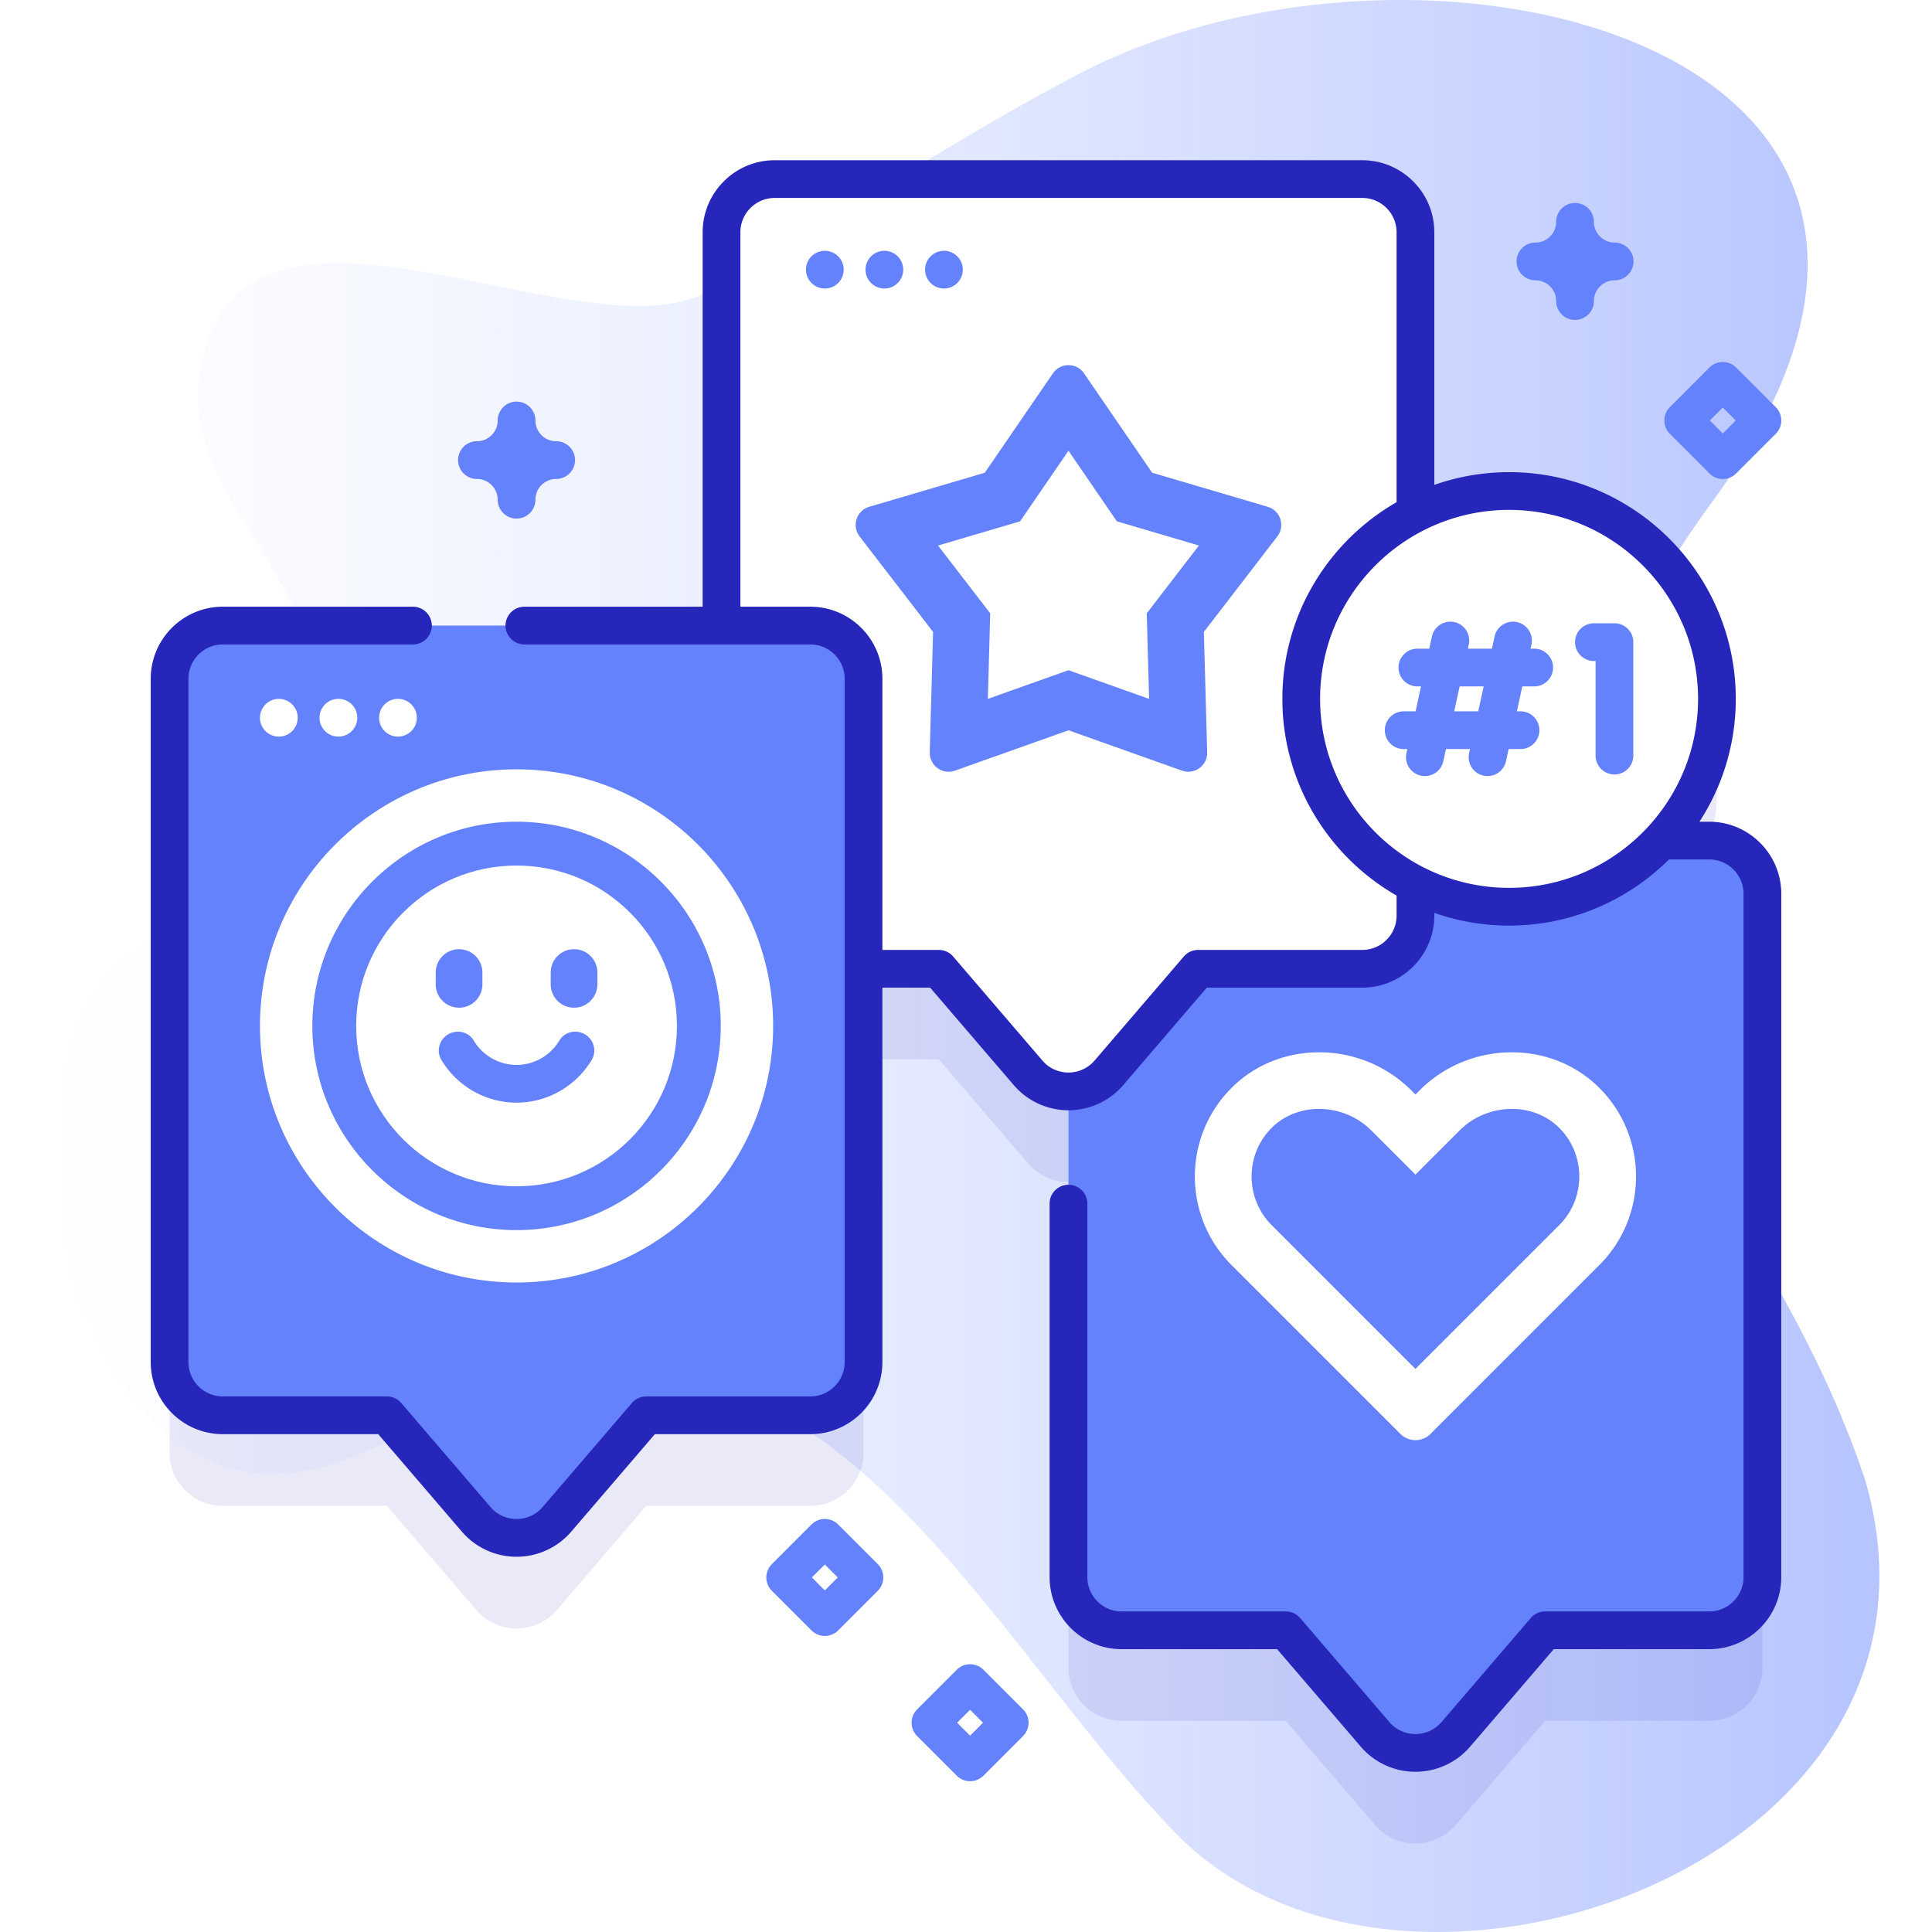
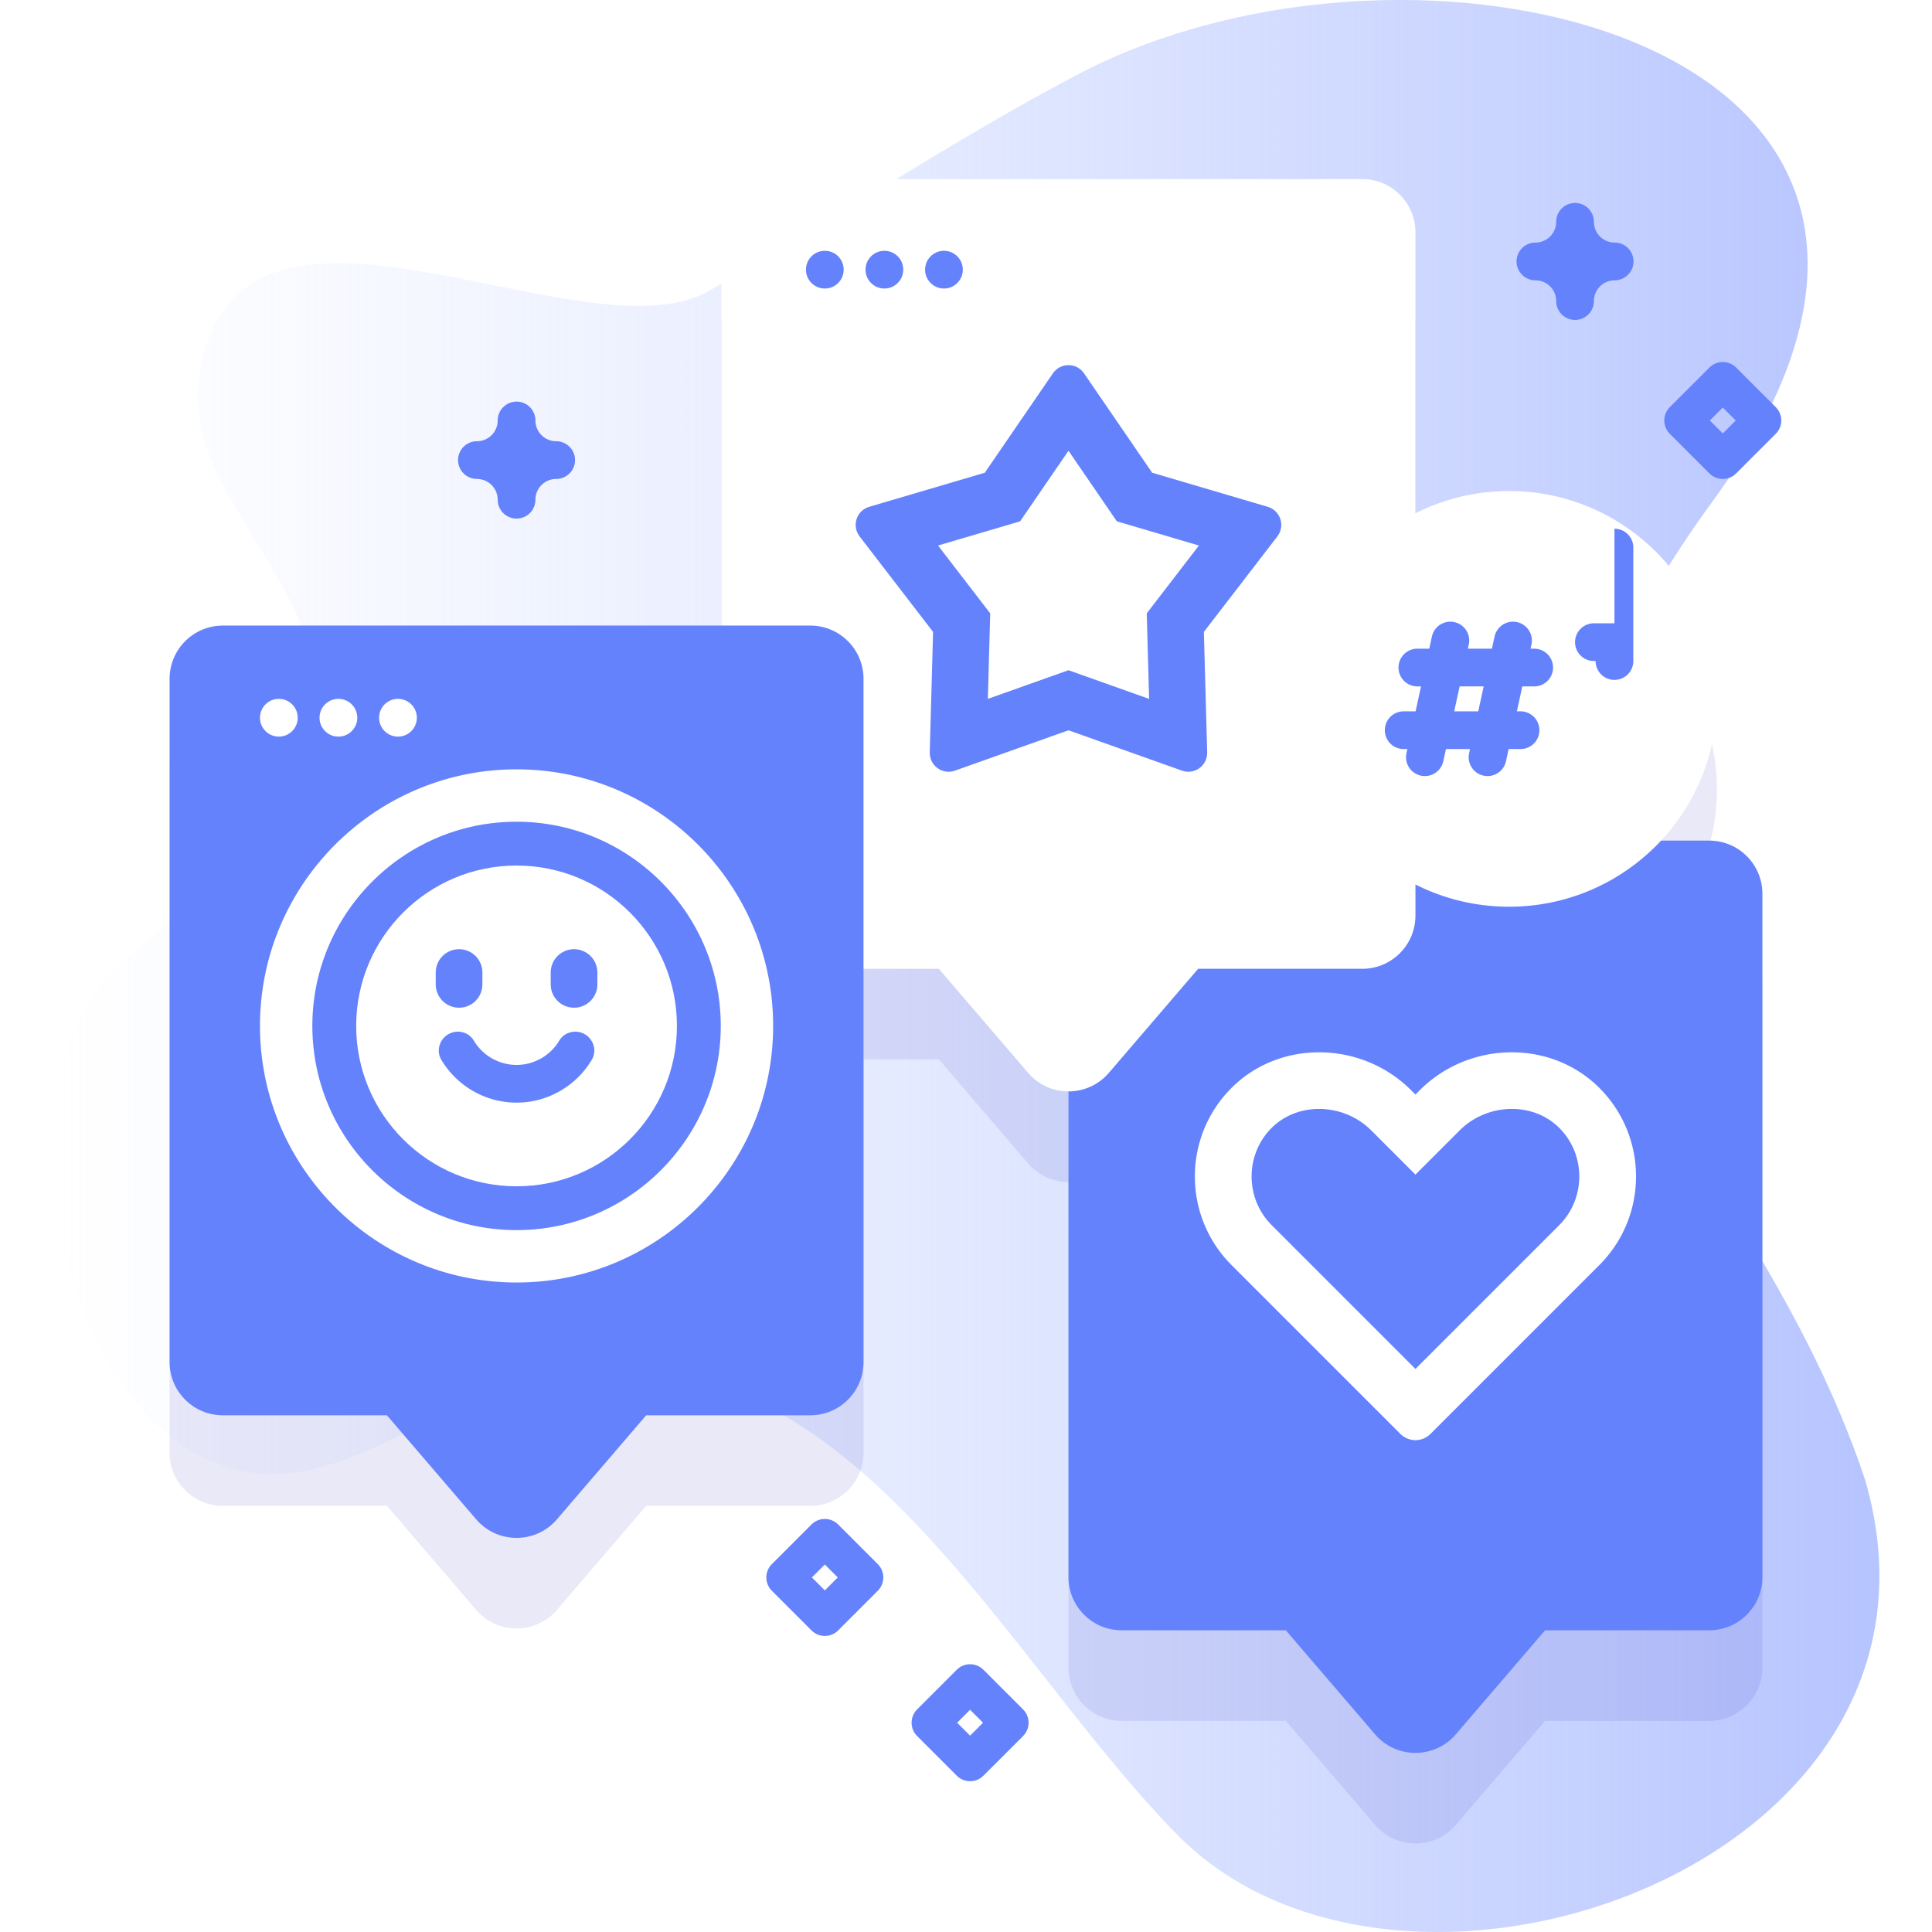
<svg xmlns="http://www.w3.org/2000/svg" version="1.1" width="512" height="512" x="0" y="0" viewBox="0 0 512 512" style="enable-background:new 0 0 512 512" xml:space="preserve">
  <defs>
    <linearGradient id="a" x1="13.94" x2="498.06" y1="256" y2="256" gradientUnits="userSpaceOnUse">
      <stop offset="0" stop-color="#d1ddff" stop-opacity="0" />
      <stop offset="1" stop-color="#b6c4ff" />
    </linearGradient>
  </defs>
  <g>
    <linearGradient id="a" x1="13.94" x2="498.06" y1="256" y2="256" gradientUnits="userSpaceOnUse">
      <stop offset="0" stop-color="#d1ddff" stop-opacity="0" />
      <stop offset="1" stop-color="#b6c4ff" />
    </linearGradient>
    <path fill="url(&quot;#a&quot;)" d="M494.189 391.904c-34.395-102.635-125.942-141.855-40.377-258.987 88.39-120.999-76.801-161.06-168.001-113.29-33.616 17.608-65.006 39.008-98.12 57.558C153.879 96.126 61.716 36.269 52.723 99.968c-4.121 29.193 29.781 52.269 31.273 83.383 1.743 36.336-28.078 51.202-51.534 71.394-35.673 30.71-16.936 124.87 31.587 135.051 22.938 4.813 44.086-12.428 66.073-20.534 87.993-32.442 130.704 64.719 181.72 116.821 59.946 61.22 212.352 7.617 182.347-94.179z" data-original="url(#a)" />
    <path fill="#2626BB" d="M452.956 246.765h-12.759c9.18-9.84 14.806-23.038 14.806-37.556 0-30.421-24.661-55.082-55.082-55.082a54.822 54.822 0 0 0-24.814 5.91V85.564c0-7.788-6.313-14.101-14.101-14.101H205.308c-7.788 0-14.101 6.313-14.101 14.101v104.221H59.043c-7.788 0-14.101 6.313-14.101 14.101v181.079c0 7.788 6.313 14.101 14.101 14.101h43.491l23.656 27.571c5.627 6.559 15.776 6.559 21.404 0l23.656-27.571h43.491c7.788 0 14.101-6.313 14.101-14.101v-104.22H248.8l23.656 27.571a14.04 14.04 0 0 0 10.702 4.919v128.711c0 7.788 6.313 14.101 14.101 14.101h43.491l23.656 27.571c5.627 6.559 15.777 6.559 21.404 0l23.656-27.571h43.491c7.788 0 14.101-6.313 14.101-14.101V260.867c-.001-7.788-6.314-14.102-14.102-14.102z" opacity=".1" data-original="#2626bb" />
    <path fill="#6582FD" d="M452.956 222.765H297.259c-7.788 0-14.101 6.313-14.101 14.101v181.079c0 7.788 6.313 14.101 14.101 14.101h43.491l23.656 27.571c5.627 6.559 15.776 6.559 21.404 0l23.656-27.571h43.491c7.788 0 14.101-6.313 14.101-14.101V236.866c-.001-7.787-6.314-14.101-14.102-14.101z" data-original="#6582fd" />
    <path fill="#FFFFFF" d="M424.281 288.753c-12.913-13.406-34.86-12.999-48.022.162l-1.151 1.152-1.153-1.153c-13.162-13.16-35.109-13.566-48.021-.161-12.522 13-12.374 33.691.445 46.509l44.735 44.735a5.648 5.648 0 0 0 7.988 0l44.735-44.735c12.818-12.818 12.966-33.509.444-46.509z" data-original="#ffffff" />
    <path fill="#6582FD" d="M336.984 324.656c-6.967-6.967-7.078-18.405-.247-25.496 3.285-3.411 7.843-5.29 12.833-5.29 5.164 0 10.187 2.06 13.778 5.651l11.759 11.759 11.758-11.758c3.592-3.592 8.614-5.652 13.779-5.652 4.99 0 9.548 1.878 12.833 5.289 6.831 7.091 6.72 18.529-.247 25.497l-38.123 38.123z" data-original="#6582fd" />
    <path fill="#FFFFFF" d="M361.006 47.463H205.309c-7.788 0-14.101 6.313-14.101 14.101v181.079c0 7.788 6.313 14.101 14.101 14.101H248.8l23.656 27.571c5.627 6.559 15.776 6.559 21.404 0l23.656-27.571h43.491c7.788 0 14.101-6.313 14.101-14.101V61.564c-.001-7.788-6.314-14.101-14.102-14.101z" data-original="#ffffff" />
    <path fill="#6582FD" d="m283.157 193.532 30.087 10.699c3.31 1.177 6.77-1.337 6.673-4.848l-.878-31.921 19.473-25.309c2.142-2.784.821-6.852-2.549-7.845l-30.63-9.029-18.052-26.341c-1.986-2.898-6.263-2.898-8.249 0l-18.052 26.341-30.63 9.029c-3.37.993-4.691 5.061-2.549 7.845l19.473 25.309-.878 31.921c-.097 3.512 3.363 6.026 6.673 4.848z" data-original="#6582fd" />
    <g fill="#6582FD">
      <circle cx="218.587" cy="71.463" r="5" fill="#6582FD" data-original="#6582fd" />
      <circle cx="234.372" cy="71.463" r="5" fill="#6582FD" data-original="#6582fd" />
      <circle cx="250.157" cy="71.463" r="5" fill="#6582FD" data-original="#6582fd" />
    </g>
    <path fill="#FFFFFF" d="m283.158 177.612-21.366 7.597.624-22.667-13.828-17.972 21.75-6.412 12.82-18.704 12.819 18.704 21.75 6.412-13.827 17.972.623 22.667z" data-original="#ffffff" />
    <path fill="#6582FD" d="M59.044 165.785h155.697c7.788 0 14.101 6.313 14.101 14.101v181.079c0 7.788-6.313 14.101-14.101 14.101H171.25l-23.656 27.571c-5.627 6.559-15.776 6.559-21.404 0l-23.656-27.571h-43.49c-7.788 0-14.101-6.313-14.101-14.101V179.886c0-7.788 6.313-14.101 14.101-14.101z" data-original="#6582fd" />
    <path fill="#FFFFFF" d="M136.893 339.876c-37.493 0-67.996-30.503-67.996-67.996s30.503-67.996 67.996-67.996 67.996 30.503 67.996 67.996-30.503 67.996-67.996 67.996zM78.897 190.209a5 5 0 1 1-10.001-.001 5 5 0 0 1 10.001.001zm15.785 0a5 5 0 1 1-10.001-.001 5 5 0 0 1 10.001.001zm15.785 0a5 5 0 1 1-10.001-.001 5 5 0 0 1 10.001.001zm26.426 27.556c-29.839 0-54.115 24.276-54.115 54.115s24.276 54.114 54.115 54.114 54.115-24.275 54.115-54.114-24.276-54.115-54.115-54.115z" data-original="#ffffff" />
    <circle cx="136.893" cy="271.88" r="42.5" fill="#FFFFFF" data-original="#ffffff" />
    <path fill="#6582FD" d="M121.657 267.053a6.184 6.184 0 0 1-6.184-6.184v-3.138a6.184 6.184 0 0 1 12.368 0v3.138a6.184 6.184 0 0 1-6.184 6.184zM152.128 267.053a6.184 6.184 0 0 1-6.184-6.184v-3.138a6.184 6.184 0 0 1 12.368 0v3.138a6.184 6.184 0 0 1-6.184 6.184zM136.893 292.211c8.3 0 15.818-4.449 19.928-11.339 1.672-2.802.103-6.434-3.046-7.288-2.119-.574-4.413.27-5.535 2.157-2.336 3.931-6.619 6.471-11.347 6.471s-9.01-2.54-11.347-6.471c-1.122-1.887-3.416-2.732-5.535-2.157-3.149.854-4.718 4.486-3.047 7.288 4.111 6.89 11.628 11.339 19.929 11.339z" data-original="#6582fd" />
    <circle cx="399.921" cy="185.209" r="55.082" fill="#FFFFFF" data-original="#ffffff" />
    <g fill="#6582FD">
-       <path d="M427.847 165.178h-5.444a5 5 0 0 0 0 10h.444v25.062a5 5 0 0 0 10 0v-30.062a5 5 0 0 0-5-5zM406.578 171.906h-.967l.242-1.11a5 5 0 0 0-9.77-2.132l-.708 3.242h-6.371l.242-1.11a5 5 0 0 0-9.77-2.132l-.708 3.242h-3.15a5 5 0 0 0 0 10h.968l-1.442 6.606h-3.15a5 5 0 0 0 0 10h.967l-.242 1.11a5 5 0 0 0 9.77 2.132l.708-3.242h6.371l-.242 1.11a5 5 0 0 0 9.77 2.132l.708-3.242h3.15a5 5 0 0 0 0-10h-.968l1.442-6.606h3.15a5 5 0 0 0 0-10zm-14.827 16.606h-6.371l1.442-6.606h6.371z" fill="#6582FD" data-original="#6582fd" />
+       <path d="M427.847 165.178h-5.444a5 5 0 0 0 0 10h.444a5 5 0 0 0 10 0v-30.062a5 5 0 0 0-5-5zM406.578 171.906h-.967l.242-1.11a5 5 0 0 0-9.77-2.132l-.708 3.242h-6.371l.242-1.11a5 5 0 0 0-9.77-2.132l-.708 3.242h-3.15a5 5 0 0 0 0 10h.968l-1.442 6.606h-3.15a5 5 0 0 0 0 10h.967l-.242 1.11a5 5 0 0 0 9.77 2.132l.708-3.242h6.371l-.242 1.11a5 5 0 0 0 9.77 2.132l.708-3.242h3.15a5 5 0 0 0 0-10h-.968l1.442-6.606h3.15a5 5 0 0 0 0-10zm-14.827 16.606h-6.371l1.442-6.606h6.371z" fill="#6582FD" data-original="#6582fd" />
    </g>
-     <path fill="#2626BB" d="M452.956 217.766h-2.579c6.079-9.389 9.625-20.563 9.625-32.557 0-33.129-26.953-60.082-60.082-60.082a59.795 59.795 0 0 0-19.811 3.372V61.56c0-10.532-8.568-19.1-19.101-19.1h-155.7c-10.531 0-19.1 8.568-19.1 19.1v99.225H138.97a5 5 0 1 0 0 10h75.77c5.019 0 9.102 4.083 9.102 9.101v181.079c0 5.019-4.083 9.102-9.102 9.102h-43.49a5 5 0 0 0-3.795 1.744l-23.655 27.57c-1.731 2.018-4.249 3.175-6.907 3.175s-5.176-1.157-6.906-3.175l-23.656-27.571a5 5 0 0 0-3.795-1.744H59.044c-5.019 0-9.101-4.083-9.101-9.102V179.886c0-5.019 4.082-9.101 9.101-9.101h50.391a5 5 0 1 0 0-10H59.044c-10.532 0-19.101 8.569-19.101 19.101v181.079c0 10.533 8.568 19.102 19.101 19.102h41.193l22.159 25.827a19.08 19.08 0 0 0 14.495 6.663h.001a19.085 19.085 0 0 0 14.497-6.663l22.158-25.827h41.193c10.532 0 19.102-8.569 19.102-19.102V261.74H246.5l22.164 25.835a19.076 19.076 0 0 0 14.483 6.657h.008a19.098 19.098 0 0 0 14.499-6.657l22.163-25.835h41.191c10.532 0 19.101-8.568 19.101-19.1v-.721a59.787 59.787 0 0 0 19.811 3.372c16.516 0 31.496-6.701 42.367-17.525h10.668c5.019 0 9.101 4.083 9.101 9.101v181.079c0 5.019-4.082 9.101-9.101 9.101h-43.491a5 5 0 0 0-3.795 1.744l-23.656 27.571c-1.73 2.018-4.248 3.175-6.906 3.175s-5.176-1.157-6.907-3.175l-23.655-27.571a5 5 0 0 0-3.795-1.744h-43.491c-5.019 0-9.102-4.083-9.102-9.101v-98.972a5 5 0 1 0-10 0v98.972c0 10.532 8.569 19.101 19.102 19.101h41.193l22.158 25.827a19.079 19.079 0 0 0 14.498 6.663 19.08 19.08 0 0 0 14.495-6.663l22.159-25.827h41.193c10.532 0 19.101-8.569 19.101-19.101V236.867c.001-10.533-8.568-19.101-19.1-19.101zM370.11 242.64c0 5.018-4.082 9.1-9.101 9.1h-43.49a4.998 4.998 0 0 0-3.795 1.745l-23.656 27.576a9.103 9.103 0 0 1-6.912 3.172h-.004a9.08 9.08 0 0 1-6.897-3.168l-23.66-27.58a5.002 5.002 0 0 0-3.795-1.745h-14.957v-71.854c0-10.532-8.569-19.101-19.102-19.101H196.21V61.56c0-5.018 4.082-9.1 9.1-9.1h155.7c5.019 0 9.101 4.083 9.101 9.1v71.518c-18.066 10.372-30.271 29.847-30.271 52.131s12.204 41.759 30.271 52.131v5.3zm29.811-7.349c-27.615 0-50.081-22.466-50.081-50.082s22.466-50.082 50.081-50.082 50.082 22.466 50.082 50.082-22.467 50.082-50.082 50.082z" data-original="#2626bb" />
    <path fill="#6582FD" d="M417.403 84.785a5 5 0 0 1-5-5c0-3.033-2.468-5.5-5.5-5.5a5 5 0 1 1 0-10c3.032 0 5.5-2.467 5.5-5.5a5 5 0 1 1 10 0c0 3.033 2.468 5.5 5.5 5.5a5 5 0 1 1 0 10 5.506 5.506 0 0 0-5.5 5.5 5 5 0 0 1-5 5zM136.893 137.43a5 5 0 0 1-5-5c0-3.033-2.468-5.5-5.5-5.5a5 5 0 1 1 0-10c3.032 0 5.5-2.467 5.5-5.5a5 5 0 1 1 10 0c0 3.033 2.468 5.5 5.5 5.5a5 5 0 1 1 0 10 5.506 5.506 0 0 0-5.5 5.5 5 5 0 0 1-5 5zM257.083 472.037a4.983 4.983 0 0 1-3.535-1.464l-10.5-10.5a5 5 0 0 1 0-7.071l10.5-10.5a5 5 0 0 1 7.07 0l10.5 10.5a5 5 0 0 1 0 7.071l-10.5 10.5a4.983 4.983 0 0 1-3.535 1.464zm-3.429-15.5 3.429 3.429 3.429-3.429-3.429-3.429zM456.557 126.932a4.983 4.983 0 0 1-3.535-1.464l-10.5-10.5a5 5 0 0 1 0-7.071l10.5-10.5a5 5 0 0 1 7.07 0l10.5 10.5a5 5 0 0 1 0 7.071l-10.5 10.5a4.984 4.984 0 0 1-3.535 1.464zm-3.429-15.5 3.429 3.429 3.429-3.429-3.429-3.429zM218.587 433.541a4.983 4.983 0 0 1-3.535-1.464l-10.5-10.5a5 5 0 0 1 0-7.071l10.5-10.5a5 5 0 0 1 7.07 0l10.5 10.5a5 5 0 0 1 0 7.071l-10.5 10.5a4.989 4.989 0 0 1-3.535 1.464zm-3.429-15.5 3.429 3.429 3.429-3.429-3.429-3.429z" data-original="#6582fd" />
  </g>
</svg>